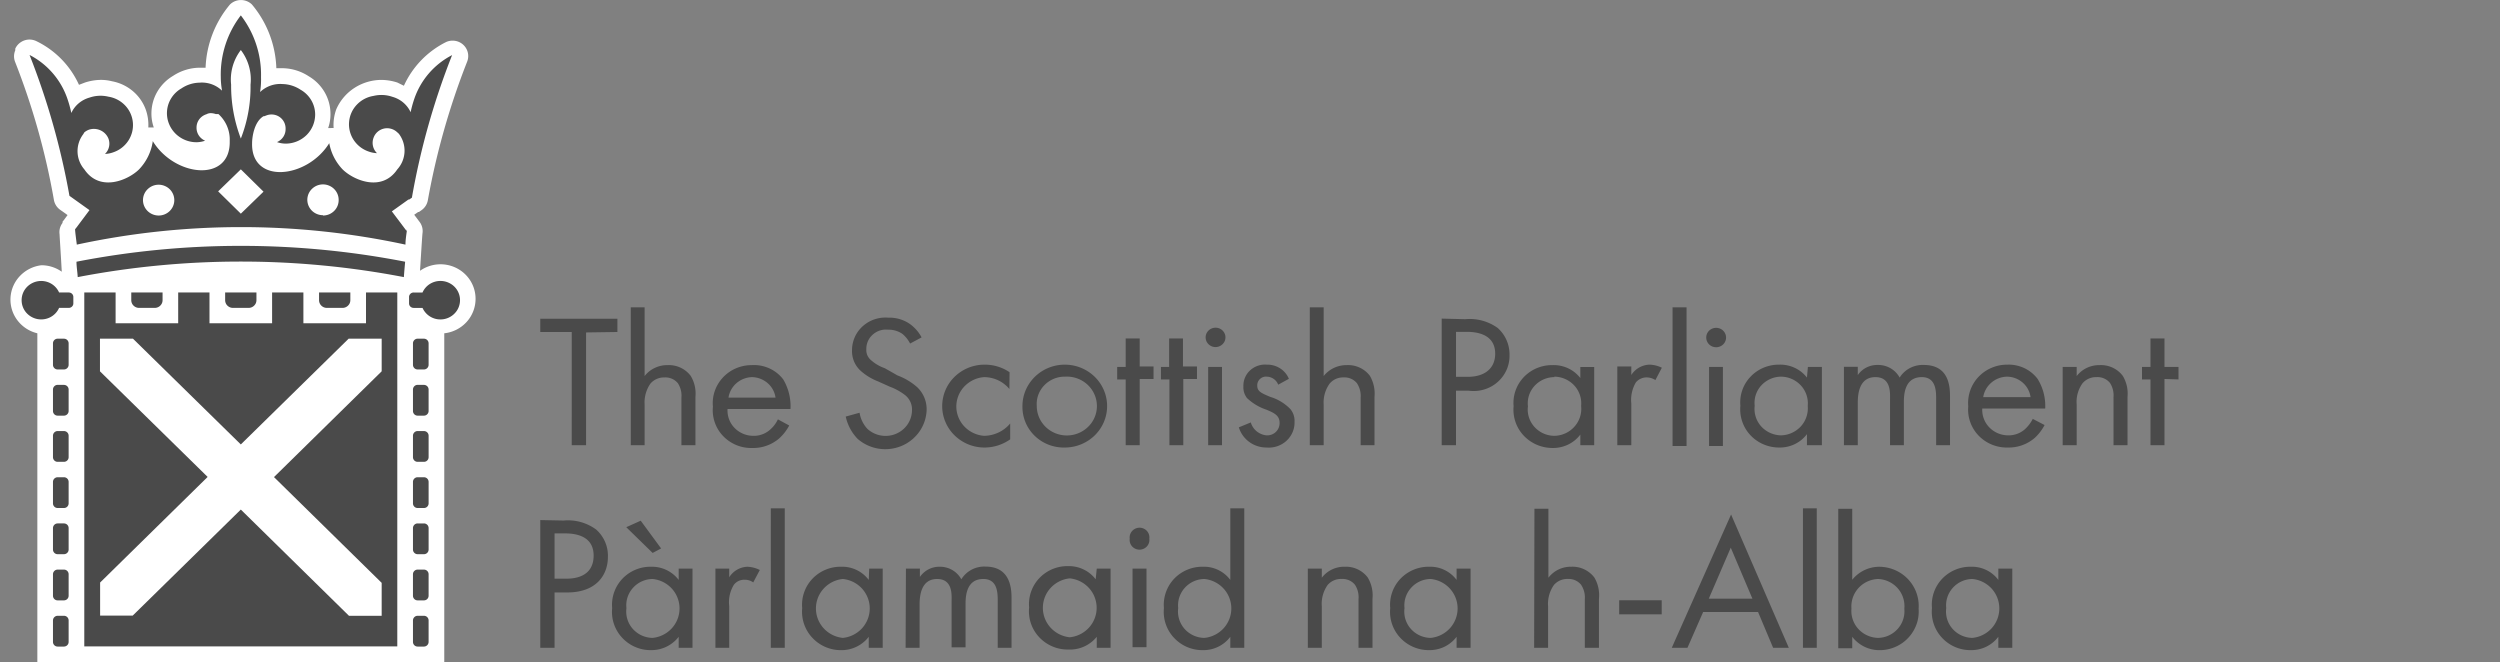
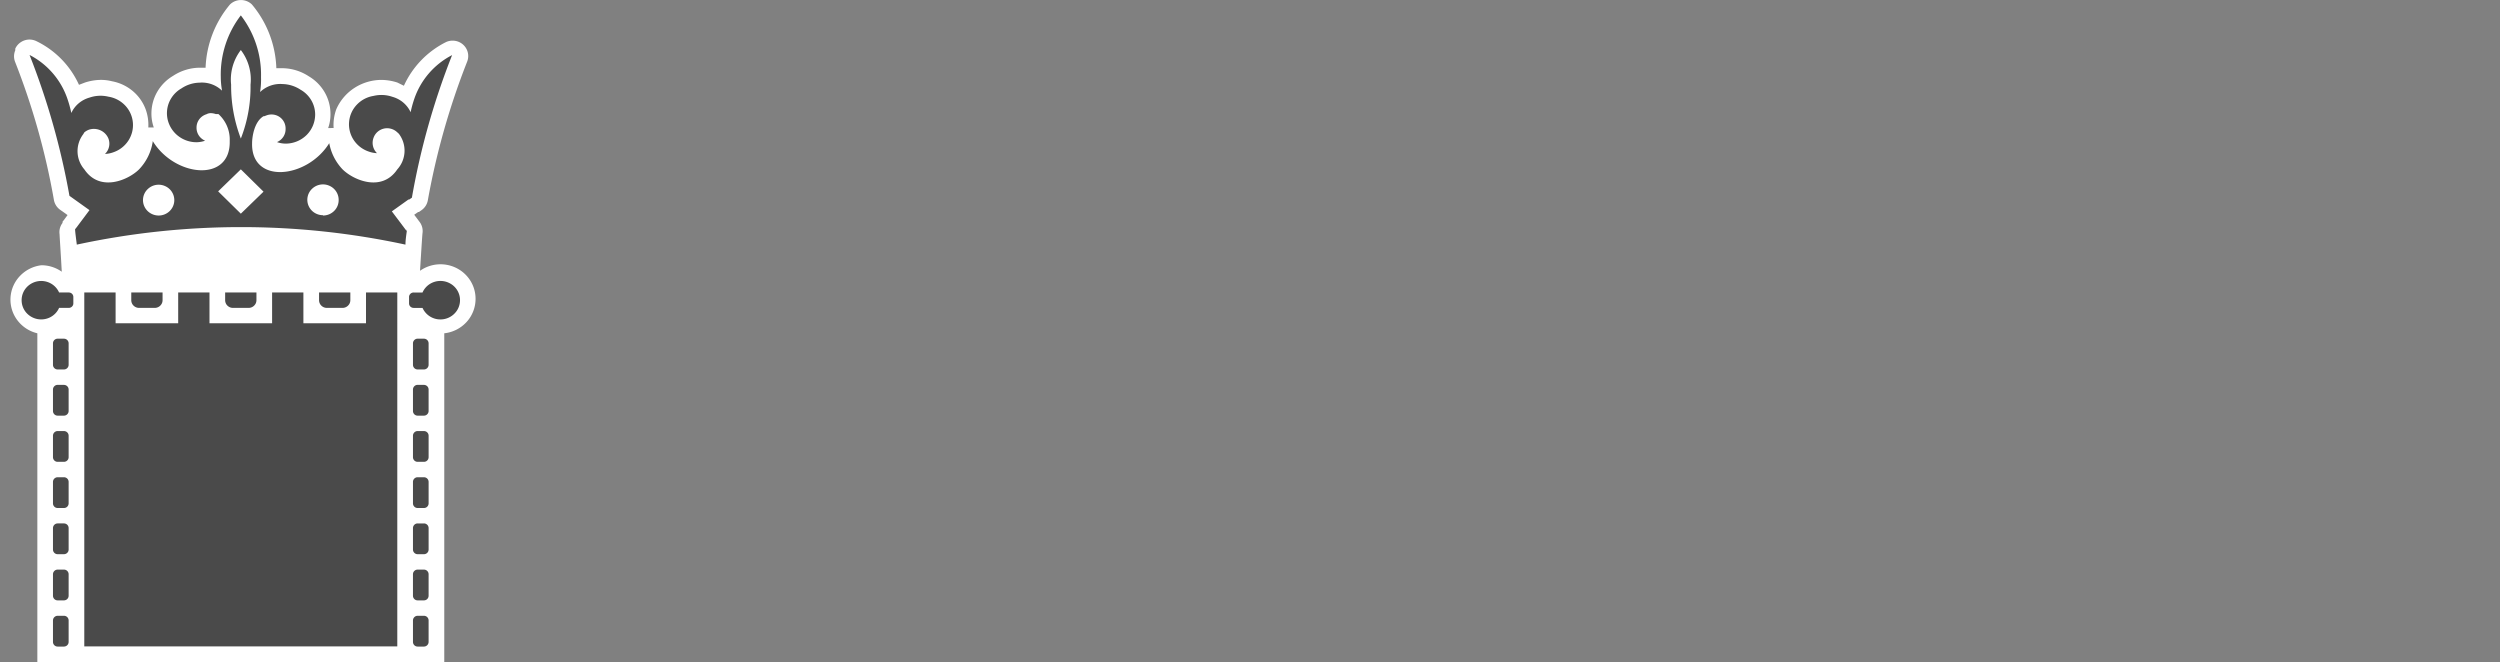
<svg xmlns="http://www.w3.org/2000/svg" width="355" height="94" fill="none" viewBox="0 0 355 94">
  <rect x="0" y="0" width="355" height="94" fill="#808080" stroke="none" />
-   <path fill="#4A4A4A" d="M280.087 82.216a4.28 4.28 0 0 1 2.726 1.365 4.185 4.185 0 0 1 0 5.633 4.28 4.28 0 0 1-2.726 1.367 3.83 3.83 0 0 1-2.824-1.286 3.7 3.7 0 0 1-.768-1.374 3.7 3.7 0 0 1-.129-1.567 3.7 3.7 0 0 1 .934-2.88 3.78 3.78 0 0 1 2.787-1.258m3.676.133a4.65 4.65 0 0 0-1.716-1.41 4.7 4.7 0 0 0-2.183-.462 5.52 5.52 0 0 0-4.089 1.722 5.36 5.36 0 0 0-1.437 4.155 5.4 5.4 0 0 0 1.418 4.2 5.5 5.5 0 0 0 4.108 1.765 4.9 4.9 0 0 0 2.18-.483 4.8 4.8 0 0 0 1.719-1.41v1.564h1.984V80.74h-1.984zm-17.048 8.231a3.92 3.92 0 0 1-2.822-1.259 3.8 3.8 0 0 1-.8-1.349 3.8 3.8 0 0 1-.187-1.551 3.87 3.87 0 0 1 .521-2.27 3.9 3.9 0 0 1 1.731-1.567 4 4 0 0 1 1.535-.368 3.95 3.95 0 0 1 2.784 1.321c.347.395.609.856.771 1.356.162.499.218 1.026.167 1.548a3.75 3.75 0 0 1-.942 2.862 3.84 3.84 0 0 1-2.758 1.278m-3.698-.154a4.87 4.87 0 0 0 3.966 1.895 5.56 5.56 0 0 0 3.164-1.03 5.53 5.53 0 0 0 2.003-2.648 5.4 5.4 0 0 0 .293-2.198 5.5 5.5 0 0 0-.783-3.258 5.56 5.56 0 0 0-2.524-2.216 5.7 5.7 0 0 0-2.22-.492 4.95 4.95 0 0 0-3.899 1.848V72.245h-1.984v19.813h1.984v-1.632m-6.998 1.564h1.961V72.179h-1.961zm-13.37-6.98 3.12-7.24 3.074 7.24zm9.136 6.98h2.228l-8.2-18.93-8.424 18.93h2.228l2.229-5.085h7.8zm-21.86-4.755h6.038v-2.002h-6.038zm-12.078 4.755h1.982v-5.88a4.66 4.66 0 0 1 .824-3.038 2.5 2.5 0 0 1 2.006-.858 2.26 2.26 0 0 1 1.851.815c.403.604.592 1.326.535 2.047v6.913h2.006V85.03a4.94 4.94 0 0 0-.648-3.015 3.9 3.9 0 0 0-3.275-1.54 4 4 0 0 0-3.253 1.562v-9.796h-1.984l-.044 19.747zm-14.686-9.774a4.27 4.27 0 0 1 2.724 1.365 4.18 4.18 0 0 1 1.095 2.817 4.18 4.18 0 0 1-1.095 2.818 4.27 4.27 0 0 1-2.724 1.365 3.82 3.82 0 0 1-2.824-1.286 3.7 3.7 0 0 1-.898-2.94 3.7 3.7 0 0 1 .935-2.88 3.78 3.78 0 0 1 2.787-1.259m3.676.133a4.67 4.67 0 0 0-3.899-1.872 5.53 5.53 0 0 0-4.089 1.722 5.36 5.36 0 0 0-1.438 4.155 5.38 5.38 0 0 0 1.418 4.2 5.53 5.53 0 0 0 4.109 1.765 4.9 4.9 0 0 0 2.18-.483 4.8 4.8 0 0 0 1.719-1.41v1.564h1.984V80.74h-1.984zm-21.125 9.641h1.984v-5.88a4.65 4.65 0 0 1 .824-3.038 2.49 2.49 0 0 1 2.006-.858 2.25 2.25 0 0 1 1.871.815c.398.607.578 1.327.513 2.047v6.913h1.984V85.03a4.95 4.95 0 0 0-.669-3.015 3.88 3.88 0 0 0-3.254-1.54 4.04 4.04 0 0 0-1.829.39 4 4 0 0 0-1.446 1.172v-1.3h-1.984zm-14.686-9.774a4.28 4.28 0 0 1 2.726 1.365 4.173 4.173 0 0 1 0 5.635 4.28 4.28 0 0 1-2.726 1.365 3.82 3.82 0 0 1-2.822-1.286 3.73 3.73 0 0 1-.899-2.94 3.7 3.7 0 0 1 .159-1.54c.162-.496.425-.953.775-1.342a3.8 3.8 0 0 1 2.787-1.257m3.678.133a4.67 4.67 0 0 0-3.879-1.872 5.52 5.52 0 0 0-4.103 1.712 5.38 5.38 0 0 0-1.445 4.165 5.38 5.38 0 0 0 1.425 4.208 5.5 5.5 0 0 0 4.123 1.757 4.76 4.76 0 0 0 3.879-1.893v1.564h1.983V72.179h-1.983zm-14.285-5.857a1.38 1.38 0 0 0 .814 1.439 1.42 1.42 0 0 0 1.632-.348 1.36 1.36 0 0 0 .339-1.09 1.374 1.374 0 0 0-.814-1.438 1.42 1.42 0 0 0-1.627.348c-.133.147-.233.32-.293.508a1.4 1.4 0 0 0-.051.581m.402 15.41h1.982V80.74h-1.982zm-8.914-9.773a4.28 4.28 0 0 1 2.724 1.364 4.176 4.176 0 0 1 0 5.634 4.28 4.28 0 0 1-2.724 1.366 4.28 4.28 0 0 1-2.724-1.366 4.17 4.17 0 0 1 0-5.634 4.26 4.26 0 0 1 2.724-1.364m3.676.131a4.7 4.7 0 0 0-1.72-1.4 4.8 4.8 0 0 0-2.179-.47 5.5 5.5 0 0 0-4.105 1.712 5.38 5.38 0 0 0-1.444 4.163 5.37 5.37 0 0 0 1.426 4.21 5.52 5.52 0 0 0 4.123 1.758 4.89 4.89 0 0 0 4.056-1.807v1.564h1.961V80.74h-1.961zm-26.986 9.73h1.984v-6.12c0-1.364.244-3.654 2.494-3.654 2.252 0 2.052 2.333 2.052 3.104v6.603h1.982v-6.185c0-1.365.246-3.522 2.519-3.522 1.871 0 2.049 1.674 2.049 2.95v6.825h1.961v-7.134c0-1.585-.333-4.402-3.699-4.402a3.85 3.85 0 0 0-1.965.437 3.8 3.8 0 0 0-1.467 1.368 3.4 3.4 0 0 0-1.274-1.311 3.47 3.47 0 0 0-1.778-.472 3.34 3.34 0 0 0-2.83 1.452v-1.188h-1.983zm-8.914-9.774a4.27 4.27 0 0 1 2.725 1.365 4.18 4.18 0 0 1 1.095 2.817 4.18 4.18 0 0 1-1.095 2.818 4.27 4.27 0 0 1-2.725 1.365 4.27 4.27 0 0 1-2.724-1.365 4.18 4.18 0 0 1-1.096-2.818c0-1.042.391-2.046 1.096-2.817a4.27 4.27 0 0 1 2.724-1.365m3.678.133a4.72 4.72 0 0 0-3.901-1.872 5.52 5.52 0 0 0-4.103 1.712 5.36 5.36 0 0 0-1.446 4.165 5.4 5.4 0 0 0 .265 2.252 5.4 5.4 0 0 0 1.167 1.948 5.53 5.53 0 0 0 4.118 1.767 4.88 4.88 0 0 0 3.902-1.893v1.564h1.982V80.74h-1.917zm-13.908 9.641h1.984V72.179h-1.982zm-7.865 0h1.961v-5.92a4.7 4.7 0 0 1 .668-3.039 1.85 1.85 0 0 1 1.584-.705c.416 0 .822.133 1.158.376l.935-1.762a4.25 4.25 0 0 0-1.759-.462 3.18 3.18 0 0 0-2.586 1.498V80.74h-1.961zm-8.914-13.472 1.203-.638-2.896-3.941-2.051.923zm0 3.698a4.27 4.27 0 0 1 2.725 1.365 4.173 4.173 0 0 1 0 5.635 4.28 4.28 0 0 1-2.725 1.365 3.84 3.84 0 0 1-2.823-1.286 3.73 3.73 0 0 1-.898-2.94 3.7 3.7 0 0 1 .934-2.882 3.8 3.8 0 0 1 2.787-1.257m3.7.133a4.78 4.78 0 0 0-3.899-1.872 5.5 5.5 0 0 0-4.104 1.712 5.38 5.38 0 0 0-1.445 4.165 5.38 5.38 0 0 0 1.424 4.208 5.5 5.5 0 0 0 4.123 1.757 4.89 4.89 0 0 0 3.9-1.893v1.564h1.962V80.74h-1.961zm-17.627-6.604h1.515c1.315 0 4.034.264 4.034 3.148 0 2.2-1.45 3.28-3.877 3.28h-1.672zm-2.028-1.895v18.14h2.028v-7.86h1.783c4.189 0 5.794-2.51 5.794-5.063a4.97 4.97 0 0 0-1.673-3.874 6.74 6.74 0 0 0-4.612-1.277zm232.628-19.97v-1.772h-1.989v-4.046h-1.989v4.046h-1.206v1.774h1.206v9.34h1.989v-9.407zM292.9 63.22h1.989v-5.774a4.53 4.53 0 0 1 .828-3.018c.244-.287.552-.516.902-.667a2.55 2.55 0 0 1 1.108-.21 2.28 2.28 0 0 1 1.877.81c.399.61.579 1.334.514 2.056v6.803h1.989v-6.869a4.86 4.86 0 0 0-.671-2.974 3.8 3.8 0 0 0-1.445-1.17 3.9 3.9 0 0 0-1.84-.361 4.1 4.1 0 0 0-1.821.393c-.566.27-1.06.668-1.441 1.16v-1.291H292.9zm-11.285-6.825a3.42 3.42 0 0 1 1.148-2.053 3.55 3.55 0 0 1 2.226-.856c.82.008 1.611.307 2.232.843a3.33 3.33 0 0 1 1.12 2.066zm7.038 3.085a5.1 5.1 0 0 1-1.183 1.53 3.5 3.5 0 0 1-2.347.81 3.75 3.75 0 0 1-2.651-1.142 3.57 3.57 0 0 1-.991-2.664h8.939a7.3 7.3 0 0 0-1.074-4.2 5.06 5.06 0 0 0-1.896-1.543 5.2 5.2 0 0 0-2.416-.49 5.6 5.6 0 0 0-2.24.453 5.5 5.5 0 0 0-1.863 1.3 5.4 5.4 0 0 0-1.44 4.152 5.33 5.33 0 0 0 1.479 4.178c.534.554 1.183.99 1.903 1.282.721.29 1.495.428 2.272.403a5.64 5.64 0 0 0 3.8-1.378 6.7 6.7 0 0 0 1.386-1.816zm-26.814 3.74h1.965v-6.036c0-1.335.247-3.633 2.503-3.633 2.258 0 2.079 2.32 2.079 3.106v6.563h1.965v-6.169c0-1.334.246-3.5 2.55-3.5 1.854 0 2.032 1.686 2.032 2.933v6.736h1.968v-7.022c0-1.596-.314-4.374-3.71-4.374a3.9 3.9 0 0 0-1.973.435 3.8 3.8 0 0 0-1.468 1.36 3.4 3.4 0 0 0-1.295-1.328 3.5 3.5 0 0 0-1.812-.467 3.4 3.4 0 0 0-1.61.363 3.3 3.3 0 0 0-1.229 1.08v-1.181h-1.965zm-8.94-9.734a3.88 3.88 0 0 1 2.834 1.26 3.74 3.74 0 0 1 .966 2.896 3.82 3.82 0 0 1-.972 2.896 3.95 3.95 0 0 1-2.828 1.282 3.9 3.9 0 0 1-2.822-1.286 3.7 3.7 0 0 1-.769-1.36 3.7 3.7 0 0 1-.141-1.554 3.65 3.65 0 0 1 .929-2.879 3.86 3.86 0 0 1 2.803-1.255m3.687.13a4.7 4.7 0 0 0-1.728-1.38 4.8 4.8 0 0 0-2.181-.456 5.6 5.6 0 0 0-2.237.428c-.705.294-1.34.73-1.865 1.283a5.3 5.3 0 0 0-1.17 1.91 5.3 5.3 0 0 0-.271 2.22 5.38 5.38 0 0 0 1.421 4.173 5.5 5.5 0 0 0 1.87 1.305 5.6 5.6 0 0 0 2.252.45c.758.01 1.51-.156 2.191-.487a4.7 4.7 0 0 0 1.718-1.416v1.574h2.124V52.108h-1.989l-.135 1.51zm-14.301-5.706a1.38 1.38 0 0 0 .859 1.29 1.43 1.43 0 0 0 1.544-.295c.199-.191.334-.439.387-.709s.023-.55-.086-.802a1.4 1.4 0 0 0-.528-.619 1.434 1.434 0 0 0-1.764.181 1.36 1.36 0 0 0-.412.954m.402 15.419h1.966V52.108h-1.966zm-5.185 0h1.989V43.643h-1.989zm-7.843-.109h1.988v-5.905a4.9 4.9 0 0 1 .65-3.02 1.98 1.98 0 0 1 1.608-.7 2.3 2.3 0 0 1 1.161.373l.917-1.751a4.2 4.2 0 0 0-1.764-.437 3.2 3.2 0 0 0-1.472.42 3.15 3.15 0 0 0-1.1 1.046v-1.204h-1.988v11.18zm-8.938-9.734a3.93 3.93 0 0 1 2.832 1.26c.357.392.627.85.794 1.348s.225 1.026.172 1.548a3.77 3.77 0 0 1-.946 2.94 3.9 3.9 0 0 1-2.852 1.304 3.84 3.84 0 0 1-2.839-1.276 3.7 3.7 0 0 1-.778-1.362 3.65 3.65 0 0 1-.137-1.56 3.65 3.65 0 0 1 .935-2.887 3.8 3.8 0 0 1 1.273-.919 3.9 3.9 0 0 1 1.546-.33zm3.686.196a4.7 4.7 0 0 0-1.728-1.381 4.8 4.8 0 0 0-2.182-.455 5.6 5.6 0 0 0-2.244.421 5.5 5.5 0 0 0-1.871 1.281 5.3 5.3 0 0 0-1.45 4.138 5.36 5.36 0 0 0 1.438 4.174 5.6 5.6 0 0 0 1.873 1.304 5.7 5.7 0 0 0 2.254.45 4.9 4.9 0 0 0 2.19-.491 4.8 4.8 0 0 0 1.72-1.412v1.51h1.968V52.11h-1.968zm-17.654-6.561h1.498c1.341 0 4.066.262 4.066 3.105 0 2.078-1.474 3.282-3.887 3.282h-1.677zm-2.033-1.88V63.22h2.033v-7.743h1.788c.732.1 1.479.047 2.187-.163a5.1 5.1 0 0 0 1.913-1.046 5 5 0 0 0 1.288-1.737c.295-.665.44-1.383.423-2.107a5.03 5.03 0 0 0-1.677-3.85 6.8 6.8 0 0 0-4.626-1.248zM185.993 63.22h1.968v-5.774a4.58 4.58 0 0 1 .849-2.975 2.47 2.47 0 0 1 1.987-.876 2.28 2.28 0 0 1 1.878.809c.405.61.594 1.333.536 2.056v6.76h1.968v-6.869a5 5 0 0 0-.649-2.974 3.8 3.8 0 0 0-1.445-1.17 3.9 3.9 0 0 0-1.84-.361 4.2 4.2 0 0 0-1.83.398 4.1 4.1 0 0 0-1.454 1.155v-9.756h-1.968zm-2.972-9.427a3.2 3.2 0 0 0-1.242-1.485 3.34 3.34 0 0 0-1.886-.528 3.13 3.13 0 0 0-2.382.816 2.95 2.95 0 0 0-.948 2.292 2.45 2.45 0 0 0 .514 1.64 7.36 7.36 0 0 0 2.794 1.661c1.072.46 1.832.81 1.832 1.86a1.73 1.73 0 0 1-1.141 1.662 1.8 1.8 0 0 1-.713.11 2.63 2.63 0 0 1-1.408-.581 2.54 2.54 0 0 1-.827-1.256l-1.698.698c.253.838.779 1.57 1.497 2.088a4.16 4.16 0 0 0 2.48.779 3.7 3.7 0 0 0 2.808-.975c.371-.348.662-.767.856-1.232.196-.465.287-.966.268-1.47a2.6 2.6 0 0 0-.603-1.792 6.7 6.7 0 0 0-2.859-1.729c-1.296-.545-1.832-.787-1.832-1.596a1.2 1.2 0 0 1 .388-.937 1.23 1.23 0 0 1 .974-.332c.354.01.696.124.982.327.289.202.506.485.628.811zm-11.822-5.885c0 .366.149.717.414.974a1.42 1.42 0 0 0 1.265.375 1.43 1.43 0 0 0 1.031-.822c.105-.252.133-.53.079-.797a1.37 1.37 0 0 0-.385-.704 1.42 1.42 0 0 0-1.131-.394 1.43 1.43 0 0 0-1.035.603 1.36 1.36 0 0 0-.238.765m.36 15.312h1.965V52.108h-1.965zm-1.588-9.405v-1.773h-1.99v-3.981h-1.965v4.047h-1.163v1.774h1.208v9.34h1.968v-9.407zm-6.168 0v-1.773h-1.966v-3.981h-1.989v4.047h-1.207v1.774h1.207v9.34h1.989v-9.407zm-12.559-.33a4.34 4.34 0 0 1 2.436.585 4.2 4.2 0 0 1 1.679 1.821 4.1 4.1 0 0 1-.762 4.633 4.3 4.3 0 0 1-2.18 1.212 4.36 4.36 0 0 1-2.498-.194 4.26 4.26 0 0 1-1.956-1.533 4.1 4.1 0 0 1-.741-2.345 3.8 3.8 0 0 1 1.072-2.954 4 4 0 0 1 2.95-1.224m0 10.064a6.1 6.1 0 0 0 3.327-1.014 5.9 5.9 0 0 0 2.196-2.649 5.8 5.8 0 0 0 .323-3.397 5.85 5.85 0 0 0-1.655-3.001 6.06 6.06 0 0 0-3.078-1.598 6.13 6.13 0 0 0-3.468.342 6 6 0 0 0-2.69 2.167 5.8 5.8 0 0 0-1.012 3.265 5.7 5.7 0 0 0 1.736 4.216c.567.55 1.243.984 1.986 1.27a6 6 0 0 0 2.335.399m-7.889-10.698a6.24 6.24 0 0 0-3.552-1.07 6.08 6.08 0 0 0-4.251 1.722 5.82 5.82 0 0 0-1.76 4.163c0 1.559.633 3.054 1.76 4.159a6.08 6.08 0 0 0 4.251 1.724 6.34 6.34 0 0 0 3.641-1.16v-2.253a4.8 4.8 0 0 1-1.645 1.273 4.95 4.95 0 0 1-2.04.477 4.3 4.3 0 0 1-2.816-1.322 4.13 4.13 0 0 1-1.144-2.845 4.12 4.12 0 0 1 1.144-2.845 4.3 4.3 0 0 1 2.814-1.323c.686.005 1.364.16 1.982.45a4.7 4.7 0 0 1 1.596 1.236l.022-2.384zm-12.491-4.943a5.5 5.5 0 0 0-1.787-1.99 5.13 5.13 0 0 0-2.95-.81 4.8 4.8 0 0 0-1.937.235 4.8 4.8 0 0 0-1.675.975 4.57 4.57 0 0 0-1.528 3.428 3.8 3.8 0 0 0 .298 1.6c.216.505.542.96.954 1.33a8.2 8.2 0 0 0 2.458 1.488l1.652.744c.81.297 1.565.718 2.236 1.247a2.62 2.62 0 0 1 .917 2.187 3.63 3.63 0 0 1-.666 1.974 3.74 3.74 0 0 1-1.652 1.304 3.83 3.83 0 0 1-4.007-.718 4.34 4.34 0 0 1-1.118-2.296l-1.965.545a6.53 6.53 0 0 0 1.697 3.173 5.99 5.99 0 0 0 6.212 1.004 5.86 5.86 0 0 0 2.542-2.028 5.67 5.67 0 0 0 1.035-3.045 4.3 4.3 0 0 0-.311-1.764 4.4 4.4 0 0 0-1.007-1.494 9 9 0 0 0-2.815-1.686l-1.812-1.029a5.8 5.8 0 0 1-1.944-1.136 1.85 1.85 0 0 1-.671-1.553 2.68 2.68 0 0 1 .902-2.071 2.8 2.8 0 0 1 2.183-.707 3.42 3.42 0 0 1 2.056.611c.446.38.81.84 1.072 1.357l1.632-.873zm-27.419 8.552a3.4 3.4 0 0 1 1.118-2.037 3.53 3.53 0 0 1 2.19-.872 3.48 3.48 0 0 1 2.238.841 3.34 3.34 0 0 1 1.135 2.068zm7.016 3.086a4.4 4.4 0 0 1-1.183 1.53c-.654.55-1.49.839-2.347.81a3.73 3.73 0 0 1-2.644-1.142 3.53 3.53 0 0 1-.976-2.664h8.939a7.46 7.46 0 0 0-1.028-4.2 5.14 5.14 0 0 0-1.971-1.572 5.26 5.26 0 0 0-2.498-.462 5.6 5.6 0 0 0-2.238.453 5.5 5.5 0 0 0-1.858 1.303 5.4 5.4 0 0 0-1.162 1.927 5.3 5.3 0 0 0-.262 2.222 5.29 5.29 0 0 0 1.462 4.178 5.52 5.52 0 0 0 4.169 1.685 5.64 5.64 0 0 0 3.8-1.378 6.8 6.8 0 0 0 1.407-1.816zm-20.892 3.676h1.966v-5.776a4.67 4.67 0 0 1 .826-2.975 2.53 2.53 0 0 1 2.01-.874 2.28 2.28 0 0 1 1.878.807c.4.611.58 1.335.514 2.056v6.76h1.99v-6.869a4.86 4.86 0 0 0-.671-2.974c-.376-.5-.87-.9-1.437-1.165a3.9 3.9 0 0 0-1.825-.366 4.1 4.1 0 0 0-1.833.393 4 4 0 0 0-1.452 1.16v-9.756h-1.966zm-1.9-16.08v-1.88h-10.95v1.88h4.468V63.22h2.035V47.208z" />
  <path fill="#fff" d="M67.53 42.453a4.84 4.84 0 0 0-.719-2.565 4.95 4.95 0 0 0-1.977-1.816 5.05 5.05 0 0 0-5.192.38c.111-1.749.31-5.005.354-5.334a2.16 2.16 0 0 0-.421-1.617l-.756-1.007.557-.392h.11l.377-.262c.47-.332.79-.835.89-1.4a103.5 103.5 0 0 1 5.578-19.673 2.16 2.16 0 0 0-.226-2.038 2.22 2.22 0 0 0-1.84-.957 2.2 2.2 0 0 0-.911.195 12.9 12.9 0 0 0-6.001 6.21l-.934-.46a7.6 7.6 0 0 0-2.222-.37 7.1 7.1 0 0 0-3.86 1.133 6.9 6.9 0 0 0-2.586 3.041 6.5 6.5 0 0 0-.377 2.666 1.2 1.2 0 0 0-.378 0h-.4a5.8 5.8 0 0 0 .332-1.989 6.15 6.15 0 0 0-.814-3.075 6.3 6.3 0 0 0-2.252-2.28 7 7 0 0 0-3.712-1.158h-.91A14.8 14.8 0 0 0 35.77.633a2.24 2.24 0 0 0-3.11 0 14.8 14.8 0 0 0-3.467 8.983h-.91a7 7 0 0 0-3.712 1.159 6.3 6.3 0 0 0-2.247 2.27 6.15 6.15 0 0 0-.821 3.064 5.9 5.9 0 0 0 .334 1.99h-.777a6.5 6.5 0 0 0-.378-2.58 6.23 6.23 0 0 0-1.854-2.611 6.4 6.4 0 0 0-2.923-1.368 6.4 6.4 0 0 0-1.602-.196 7.6 7.6 0 0 0-2.222.37l-.866.33a12.73 12.73 0 0 0-6.11-6.231 2.3 2.3 0 0 0-.913-.197 2.25 2.25 0 0 0-1.203.353 2.2 2.2 0 0 0-.82.936v.242a2.15 2.15 0 0 0-.043 1.595A101.2 101.2 0 0 1 7.66 28.418c.105.556.424 1.05.888 1.377l1.045.745-.534.722-.177.218v.174a2.14 2.14 0 0 0-.422 1.617c0 .218.221 3.541.31 5.313a5 5 0 0 0-2.889-.919 5.03 5.03 0 0 0-3.04 1.514 4.86 4.86 0 0 0-.376 6.295 5 5 0 0 0 2.838 1.853V94h57.783V47.327a5.03 5.03 0 0 0 3.168-1.603 4.87 4.87 0 0 0 1.276-3.271" />
-   <path fill="#4A4A4A" d="M57.53 37.164a122 122 0 0 0-46.67 0c0 .698.133 1.42.176 2.185a122.6 122.6 0 0 1 46.315 0c.046-.722.112-1.422.179-2.185" />
  <path fill="#4A4A4A" d="m57.732 32.79-2.089-2.776L58 28.331h.111l.378-.262a103.6 103.6 0 0 1 5.71-20.244 10.98 10.98 0 0 0-5.376 6.231q-.316.924-.513 1.88a4 4 0 0 0-1.045-1.373 4.1 4.1 0 0 0-1.534-.812 4.8 4.8 0 0 0-2.687-.133 4.18 4.18 0 0 0-2.377 1.252 4.04 4.04 0 0 0-.45 4.997 4.14 4.14 0 0 0 2.116 1.644c.384.142.788.223 1.2.24a2.05 2.05 0 0 1-.49-2.186c.114-.322.308-.61.566-.84a2.06 2.06 0 0 1 1.931-.436c.333.095.636.269.882.51l.133.11.133.153a3.954 3.954 0 0 1-.268 4.985c-2.221 3.3-6.265 1.507-7.778 0a7.3 7.3 0 0 1-1.888-3.716c-3.135 5.049-11.112 5.88-10.957 0 0-.853.289-3.039 1.622-3.828h.111l.29-.109a2.03 2.03 0 0 1 1.9.23 1.98 1.98 0 0 1 .833 1.696c.007.392-.106.78-.324 1.11a2 2 0 0 1-.898.746c.392.14.805.213 1.222.218 1.11 0 2.177-.434 2.97-1.208a4.13 4.13 0 0 0 1.23-2.92 4 4 0 0 0-.554-2.034 4.1 4.1 0 0 0-1.512-1.487 4.83 4.83 0 0 0-2.556-.809 4.15 4.15 0 0 0-3.2 1.136c.113-.707.158-1.425.134-2.141.073-3.156-.94-6.24-2.867-8.746a13.8 13.8 0 0 0-2.846 8.746c.002.65.063 1.302.179 1.945a4.12 4.12 0 0 0-3.201-1.138c-.912.02-1.8.3-2.556.81a4.1 4.1 0 0 0-1.512 1.488 4.02 4.02 0 0 0-.236 3.612c.212.502.523.957.91 1.341a4.25 4.25 0 0 0 2.972 1.209c.417-.007.83-.08 1.222-.218a2 2 0 0 1-.898-.745 1.97 1.97 0 0 1-.324-1.113 1.95 1.95 0 0 1 .388-1.184c.256-.342.62-.594 1.033-.718.197-.11.42-.162.646-.151a2.2 2.2 0 0 1 .666.129h.377a4.87 4.87 0 0 1 1.602 3.827c.155 5.946-7.823 5.115-10.935 0v.108a7.3 7.3 0 0 1-1.934 3.914c-1.51 1.507-5.556 3.3-7.778 0a3.96 3.96 0 0 1-.155-4.985l.155-.262q.28-.236.624-.371a2.25 2.25 0 0 1 1.652.069 2.2 2.2 0 0 1 1.146 1.175 2.02 2.02 0 0 1-.489 2.187 3.9 3.9 0 0 0 1.2-.24 4.14 4.14 0 0 0 2.116-1.644 4.035 4.035 0 0 0-.45-4.997 4.18 4.18 0 0 0-2.377-1.25 4.8 4.8 0 0 0-2.688.13 4.1 4.1 0 0 0-1.535.813 4 4 0 0 0-1.045 1.373 16 16 0 0 0-.51-1.88 10.98 10.98 0 0 0-5.422-6.362 104 104 0 0 1 5.666 20.004l2.845 2.031-1.866 2.493-.178.218c0 .373.2 1.794.244 2.187a110.7 110.7 0 0 1 46.67 0c0-.722.136-1.444.223-2.185zm-35.203-2.185a2.25 2.25 0 0 1-1.234-.37 2.2 2.2 0 0 1-.82-.98 2.15 2.15 0 0 1 .483-2.383 2.23 2.23 0 0 1 2.423-.473c.404.166.753.444.996.805a2.16 2.16 0 0 1-.277 2.76 2.24 2.24 0 0 1-1.57.641m11.669-23.5a6.88 6.88 0 0 1 1.377 4.918 20.1 20.1 0 0 1-1.377 7.651 21 21 0 0 1-1.38-7.65 6.9 6.9 0 0 1 1.38-4.919m0 23.237-3.223-3.17 3.223-3.125 3.221 3.17zm11.667.218c-.44 0-.868-.128-1.235-.368a2.2 2.2 0 0 1-.819-.98 2.15 2.15 0 0 1 .482-2.384 2.23 2.23 0 0 1 2.423-.473c.404.166.752.445.996.806.244.359.376.782.376 1.213a2.15 2.15 0 0 1-.636 1.575 2.23 2.23 0 0 1-1.587.654zm6.106 10.974v4.373h-8.89v-4.373h-4.444v4.373h-8.89v-4.373h-4.445v4.373h-8.887v-4.373h-4.447v50.257h44.447V41.534zm-42.223 0H8.392A2.75 2.75 0 0 0 7.12 40.2a2.82 2.82 0 0 0-3.43.705 2.705 2.705 0 0 0 0 3.446 2.82 2.82 0 0 0 3.43.705 2.75 2.75 0 0 0 1.271-1.336h1.357a.655.655 0 0 0 .622-.4.6.6 0 0 0 .044-.255v-.874a.63.63 0 0 0-.408-.613.7.7 0 0 0-.258-.044m-.668 6.559h-.89a.663.663 0 0 0-.668.654v3.062a.66.66 0 0 0 .668.655h.888a.665.665 0 0 0 .668-.655v-3.06a.66.66 0 0 0-.414-.606.7.7 0 0 0-.254-.048zm0 6.557h-.89a.665.665 0 0 0-.668.656v3.061a.66.66 0 0 0 .668.655h.888a.665.665 0 0 0 .668-.655V55.31a.66.66 0 0 0-.414-.606.7.7 0 0 0-.254-.049zm0 6.559h-.89a.67.67 0 0 0-.615.402.7.7 0 0 0-.053.253v3.061a.66.66 0 0 0 .668.655h.888a.67.67 0 0 0 .616-.403.7.7 0 0 0 .052-.252v-3.06a.66.66 0 0 0-.414-.606.7.7 0 0 0-.254-.05m.002 6.559h-.89a.67.67 0 0 0-.615.402.7.7 0 0 0-.053.252v3.062a.66.66 0 0 0 .668.654h.888a.66.66 0 0 0 .47-.189.67.67 0 0 0 .198-.465v-3.06a.66.66 0 0 0-.414-.607.7.7 0 0 0-.254-.05m.002 6.56h-.89a.67.67 0 0 0-.615.403.7.7 0 0 0-.053.252v3.06a.66.66 0 0 0 .668.654h.888a.67.67 0 0 0 .616-.402.7.7 0 0 0 .052-.252v-3.06a.655.655 0 0 0-.414-.607.7.7 0 0 0-.254-.048m.002 6.557h-.89a.66.66 0 0 0-.47.189.67.67 0 0 0-.198.465V84.6a.66.66 0 0 0 .668.654h.888a.67.67 0 0 0 .616-.402.7.7 0 0 0 .052-.252v-3.06a.66.66 0 0 0-.668-.656m.002 6.558h-.89a.67.67 0 0 0-.615.403.7.7 0 0 0-.053.252v3.061a.66.66 0 0 0 .668.655h.888a.67.67 0 0 0 .616-.403.7.7 0 0 0 .052-.252v-3.06a.66.66 0 0 0-.668-.656m51.117-39.349h-.889a.664.664 0 0 0-.665.655v3.061a.66.66 0 0 0 .666.655h.89a.664.664 0 0 0 .665-.655v-3.06a.66.66 0 0 0-.666-.654zm0 6.557h-.889a.664.664 0 0 0-.665.656v3.061a.66.66 0 0 0 .666.655h.89a.664.664 0 0 0 .665-.655V55.31a.66.66 0 0 0-.666-.655zm0 6.559h-.889a.664.664 0 0 0-.665.655v3.061a.66.66 0 0 0 .666.655h.89a.66.66 0 0 0 .666-.655v-3.06a.66.66 0 0 0-.667-.654zm0 6.559h-.889a.66.66 0 0 0-.665.654v3.062a.66.66 0 0 0 .666.654h.89a.66.66 0 0 0 .666-.654v-3.06a.66.66 0 0 0-.667-.655zm0 6.559h-.889a.663.663 0 0 0-.665.655v3.06a.66.66 0 0 0 .666.654h.89a.66.66 0 0 0 .666-.654v-3.06a.66.66 0 0 0-.668-.655m0 6.556h-.889a.66.66 0 0 0-.666.655V84.6a.66.66 0 0 0 .666.654h.89a.66.66 0 0 0 .666-.654v-3.06a.66.66 0 0 0-.412-.608.7.7 0 0 0-.255-.049m0 6.559h-.889a.664.664 0 0 0-.665.655v3.061a.66.66 0 0 0 .666.655h.89a.665.665 0 0 0 .665-.655v-3.06a.66.66 0 0 0-.412-.607.7.7 0 0 0-.255-.05" />
-   <path fill="#fff" d="m38.906 67.747 15.291 15.017v4.678h-4.644L34.196 72.358 18.84 87.42h-4.624v-4.7l15.269-14.996-15.29-14.997v-4.632h4.688L34.196 63.11l15.312-15.018h4.69v4.634l-15.29 15.019z" />
  <path fill="#4A4A4A" d="M21.975 41.534H18.64v1.093c0 .29.118.57.325.772.209.207.49.322.785.322h2.224A1.12 1.12 0 0 0 23 43.048a1.1 1.1 0 0 0 .085-.418v-1.095zm13.328 0H31.97v1.093c0 .29.118.57.325.772.21.207.492.322.786.322h2.223a1.12 1.12 0 0 0 1.026-.674 1.1 1.1 0 0 0 .085-.418v-1.095zm13.334 0h-3.332v1.093c0 .29.118.57.325.772.207.207.49.322.786.322h2.221a1.12 1.12 0 0 0 1.026-.674 1.1 1.1 0 0 0 .085-.418v-1.095zm13.895-1.639a2.8 2.8 0 0 0-1.517.446c-.45.29-.803.705-1.017 1.194h-1.244a.655.655 0 0 0-.624.403.6.6 0 0 0-.044.251v.877a.63.63 0 0 0 .408.61q.125.05.26.046h1.244a2.77 2.77 0 0 0 1.945 1.575 2.81 2.81 0 0 0 2.928-1.177A2.7 2.7 0 0 0 65.25 42a2.7 2.7 0 0 0-1.292-1.724 2.8 2.8 0 0 0-1.426-.381" />
</svg>